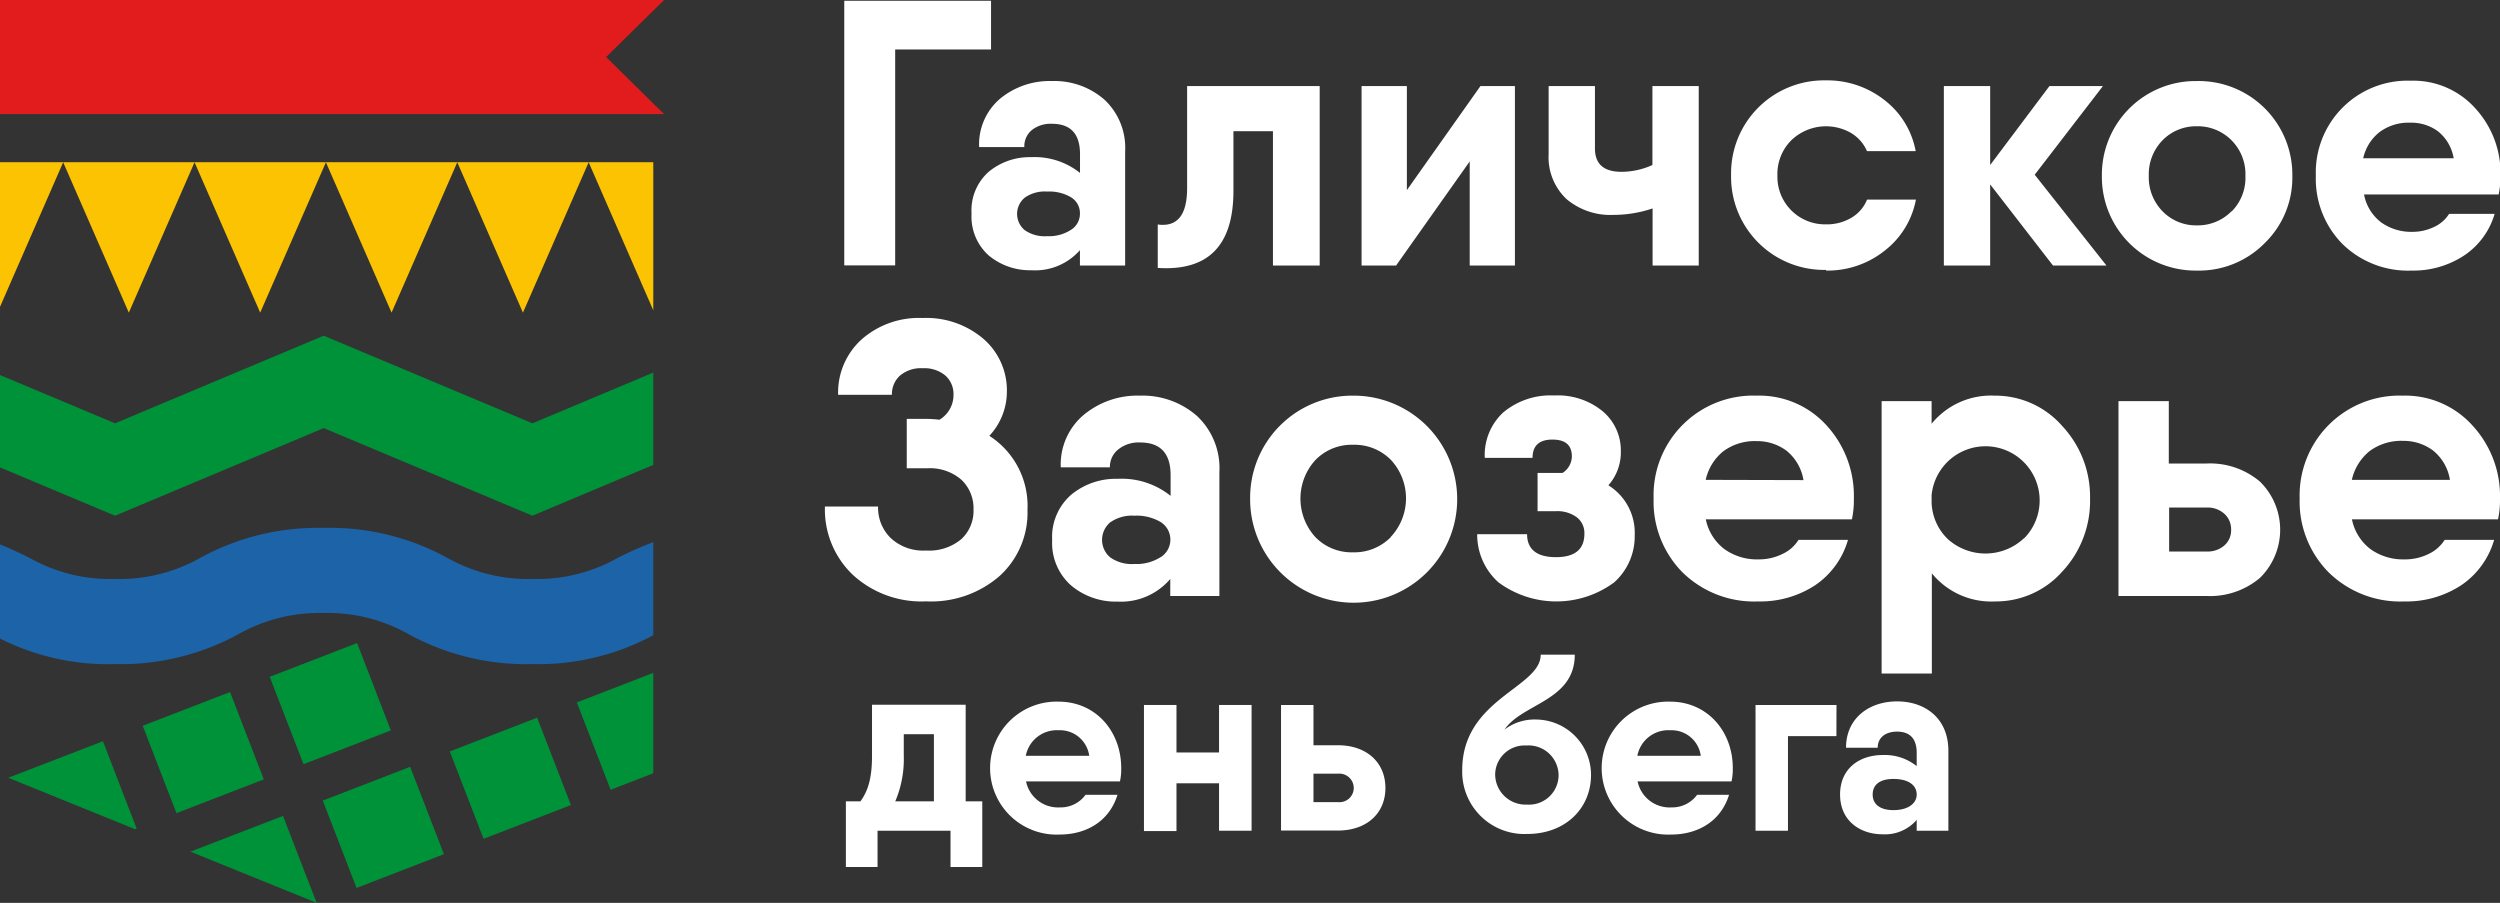
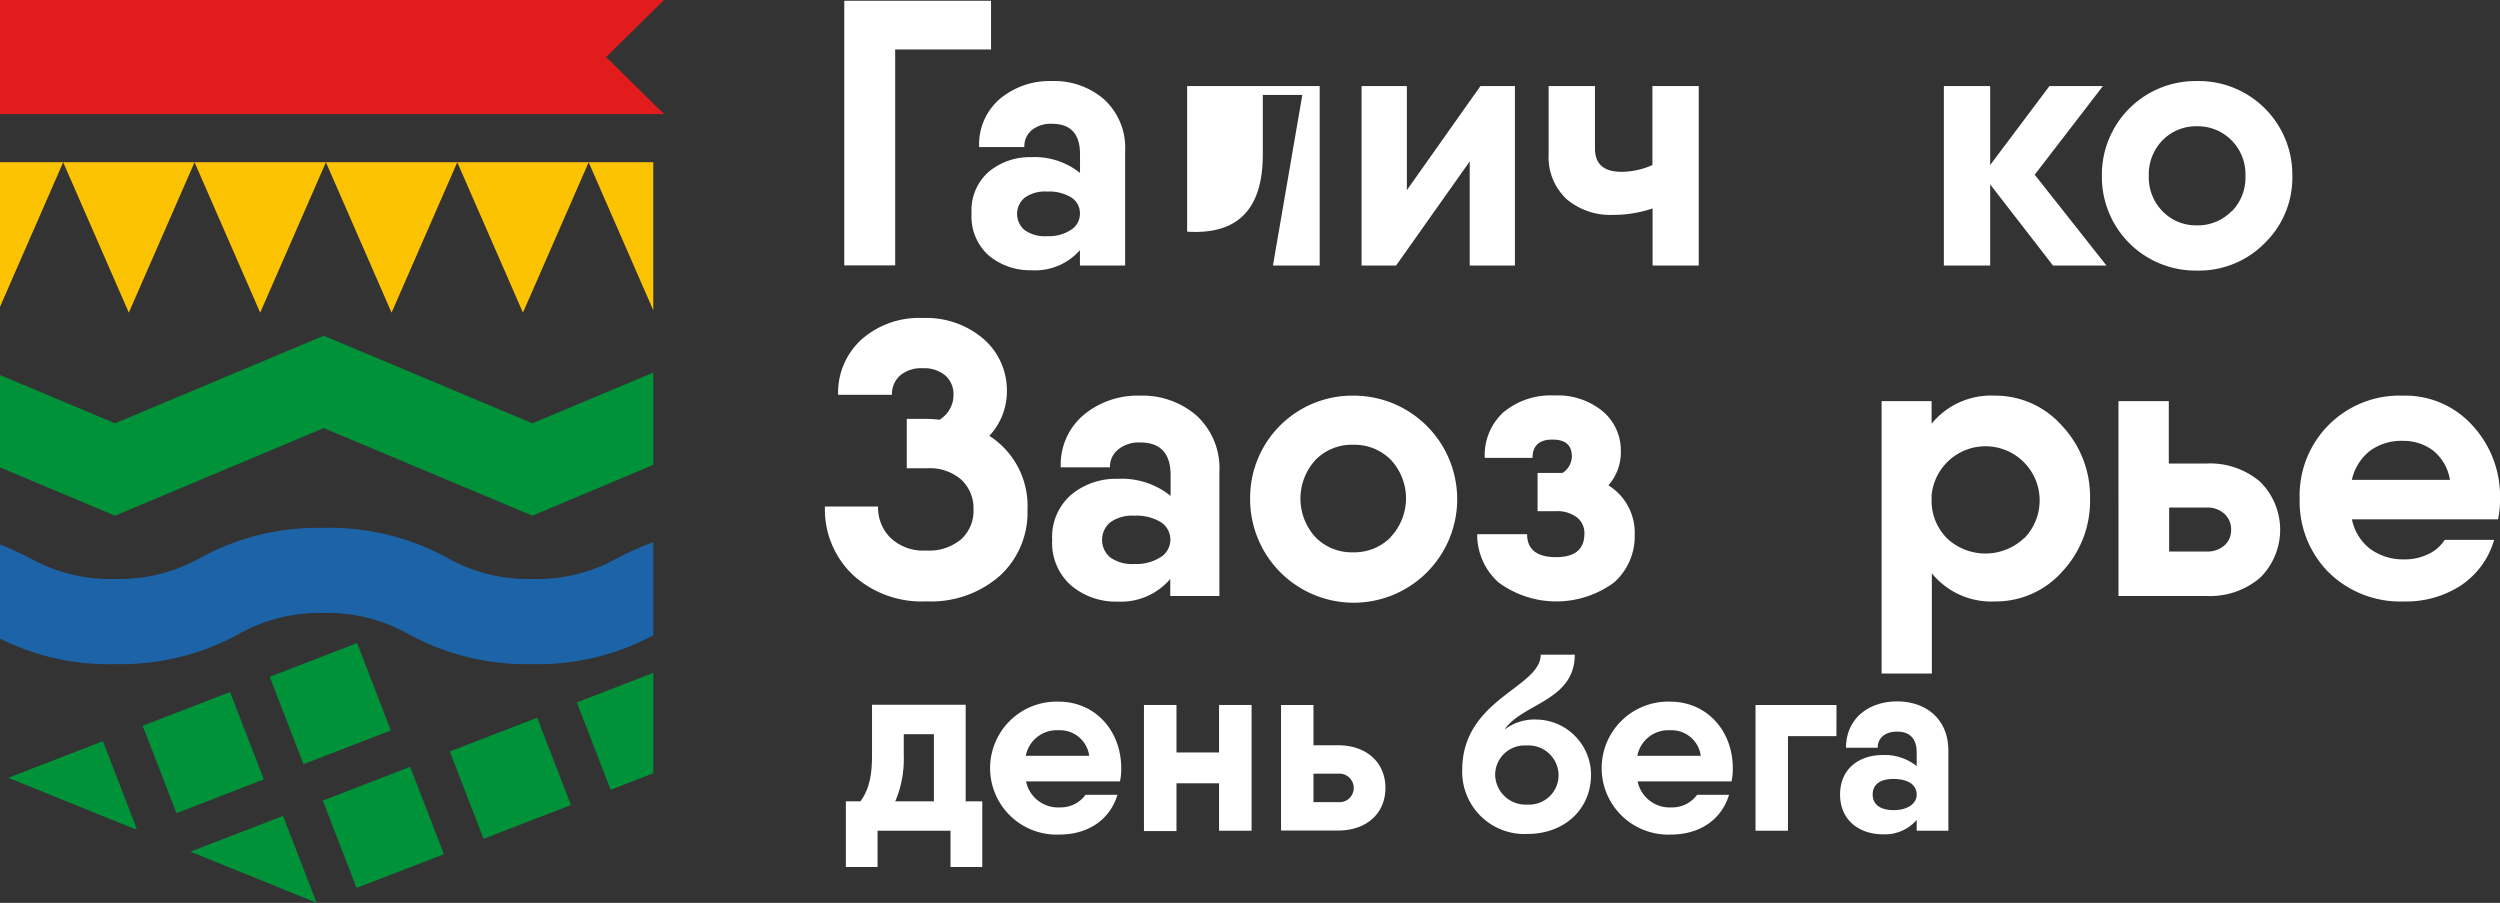
<svg xmlns="http://www.w3.org/2000/svg" viewBox="0 0 293.63 106.04">
  <rect x="0" y="0" width="293.63" height="106.04" fill="#333333" stroke="none" />
  <defs>
    <style>.cls-1{fill:#fff;}.cls-2{fill:none;}.cls-3{fill:#fbc302;}.cls-4{fill:#009239;}.cls-5{fill:#1c63a8;}.cls-6{fill:#e21c1d;}</style>
  </defs>
  <g id="Слой_2" data-name="Слой 2">
    <g id="Слой_1-2" data-name="Слой 1">
      <path class="cls-1" d="M115.37,94.12v7.71h-3.73V97.57h-8.57v4.26H99.35V94.12h1.71c.86-1.19,1.36-2.63,1.36-5.35v-6h11V94.12Zm-5.68,0V86.23h-3.54v2.54a12.65,12.65,0,0,1-1,5.35Z" />
      <path class="cls-1" d="M124.5,94.83a3.61,3.61,0,0,0,3-1.48l3.75,0c-.92,3-3.52,4.67-6.83,4.67a7.81,7.81,0,1,1-.09-15.61c4.35,0,7.36,3.46,7.36,7.81a6.56,6.56,0,0,1-.15,1.56H120.51A3.84,3.84,0,0,0,124.5,94.83Zm3.43-6.06a3.46,3.46,0,0,0-3.58-3,3.71,3.71,0,0,0-3.87,3Z" />
      <path class="cls-1" d="M147,82.8V97.57h-3.82V92h-5v5.61h-3.82V82.8h3.82v5.58h5V82.8Z" />
      <path class="cls-1" d="M162.72,92.55c0,3-2.22,5-5.58,5h-6.68V82.8h3.81v4.73h2.87C160.5,87.53,162.72,89.54,162.72,92.55Zm-3.72,0a1.69,1.69,0,0,0-1.84-1.68h-2.89v3.34h2.89A1.67,1.67,0,0,0,159,92.55Z" />
      <path class="cls-1" d="M171.74,90.45c0-8.39,9.22-9.66,9.22-13.56h4c0,5.43-6.18,5.73-8.25,8.8a5.8,5.8,0,0,1,3.73-1.18A6.51,6.51,0,0,1,186.87,91c0,4-3.07,6.95-7.48,6.95A7.31,7.31,0,0,1,171.74,90.45Zm11.32.59a3.53,3.53,0,0,0-3.78-3.48,3.46,3.46,0,0,0-3.67,3.36,3.57,3.57,0,0,0,3.75,3.58A3.47,3.47,0,0,0,183.06,91Z" />
      <path class="cls-1" d="M196.33,94.83a3.61,3.61,0,0,0,3-1.48l3.75,0c-.92,3-3.52,4.67-6.83,4.67a7.81,7.81,0,1,1-.09-15.61c4.35,0,7.36,3.46,7.36,7.81a6.56,6.56,0,0,1-.15,1.56H192.34A3.84,3.84,0,0,0,196.33,94.83Zm3.43-6.06a3.46,3.46,0,0,0-3.58-3,3.7,3.7,0,0,0-3.87,3Z" />
      <path class="cls-1" d="M215.69,86.46H210V97.57h-3.81V82.8h9.51Z" />
      <path class="cls-1" d="M228.84,88.18v9.39h-3.72V96.3a4.93,4.93,0,0,1-4,1.69c-2.63,0-5-1.57-5-4.67s2.33-4.64,5-4.64a6,6,0,0,1,4,1.3V88.41c0-1.74-.89-2.48-2.3-2.48s-2.28.74-2.28,1.89h-3.72c0-3.49,2.74-5.44,6-5.44S228.84,84.33,228.84,88.18Zm-3.72,5.14c0-1.12-1-1.83-2.72-1.83s-2.45.76-2.45,1.83.77,1.83,2.45,1.83S225.12,94.38,225.12,93.32Z" />
-       <path class="cls-2" d="M136.33,61.32a5.52,5.52,0,0,0-3.09-.75,4.43,4.43,0,0,0-2.84.78,2.69,2.69,0,0,0,0,4.12,4.43,4.43,0,0,0,2.84.77,5.24,5.24,0,0,0,3.07-.8,2.44,2.44,0,0,0,0-4.12Z" />
      <path class="cls-2" d="M125.8,23.2a5,5,0,0,0-2.84-.7,4.07,4.07,0,0,0-2.62.72,2.48,2.48,0,0,0,0,3.79,4.07,4.07,0,0,0,2.62.72,4.76,4.76,0,0,0,2.82-.74,2.21,2.21,0,0,0,1.06-1.87A2.19,2.19,0,0,0,125.8,23.2Z" />
      <path class="cls-2" d="M158.91,52.24A5.93,5.93,0,0,0,154.5,54a6.71,6.71,0,0,0,0,9.06,5.92,5.92,0,0,0,4.41,1.78,6,6,0,0,0,4.44-1.78,6.63,6.63,0,0,0,0-9.06A6,6,0,0,0,158.91,52.24Z" />
      <path class="cls-2" d="M233.19,52.1a6.14,6.14,0,0,0-6.32,6V59a6.14,6.14,0,0,0,6.32,6,6.14,6.14,0,0,0,4.55-1.81,6.87,6.87,0,0,0,0-9.29A6.18,6.18,0,0,0,233.19,52.1Z" />
      <path class="cls-2" d="M286.33,15.44a5.3,5.3,0,0,0-3.25-1,5.73,5.73,0,0,0-3.58,1.09,5.42,5.42,0,0,0-1.94,3.12h10.63A5.13,5.13,0,0,0,286.33,15.44Z" />
      <path class="cls-2" d="M209.82,52.9a5.78,5.78,0,0,0-3.52-1.12A6.21,6.21,0,0,0,202.41,53a5.92,5.92,0,0,0-2.11,3.39h11.54A5.58,5.58,0,0,0,209.82,52.9Z" />
      <path class="cls-2" d="M285.71,52.9a5.81,5.81,0,0,0-3.53-1.12A6.25,6.25,0,0,0,278.29,53a6,6,0,0,0-2.1,3.39h11.53A5.53,5.53,0,0,0,285.71,52.9Z" />
      <path class="cls-2" d="M258,14.83A5.5,5.5,0,0,0,254,16.47a5.72,5.72,0,0,0-1.62,4.18A5.69,5.69,0,0,0,254,24.82,5.47,5.47,0,0,0,258,26.47a5.55,5.55,0,0,0,4.09-1.65,5.63,5.63,0,0,0,1.64-4.17,5.65,5.65,0,0,0-1.64-4.18A5.58,5.58,0,0,0,258,14.83Z" />
      <path class="cls-2" d="M259.21,59.61h-4.48v5.17h4.48a3,3,0,0,0,2-.71,2.36,2.36,0,0,0,.8-1.85,2.44,2.44,0,0,0-.8-1.88A2.92,2.92,0,0,0,259.21,59.61Z" />
      <path class="cls-1" d="M116.2,51.19A7.61,7.61,0,0,0,118.26,46a8,8,0,0,0-2.75-6.2,10.34,10.34,0,0,0-7.14-2.45,10.19,10.19,0,0,0-7.18,2.52,8.42,8.42,0,0,0-2.75,6.5h6.32a2.91,2.91,0,0,1,.94-2.25,3.81,3.81,0,0,1,2.67-.87,3.86,3.86,0,0,1,2.68.87,2.91,2.91,0,0,1,.94,2.25,3.38,3.38,0,0,1-1.65,2.93,13,13,0,0,0-1.42-.1H106.5V55h2.42a5.63,5.63,0,0,1,4,1.35,4.6,4.6,0,0,1,1.42,3.5,4.5,4.5,0,0,1-1.44,3.48,5.9,5.9,0,0,1-4.15,1.33,5.58,5.58,0,0,1-4.16-1.49,5,5,0,0,1-1.46-3.68H96.89a10.6,10.6,0,0,0,3.25,8,11.9,11.9,0,0,0,8.64,3.14,12.24,12.24,0,0,0,8.65-3,10.06,10.06,0,0,0,3.25-7.76A9.77,9.77,0,0,0,116.2,51.19Z" />
      <path class="cls-1" d="M140.56,48.83a9.69,9.69,0,0,0-6.68-2.36,9.88,9.88,0,0,0-6.61,2.27,7.62,7.62,0,0,0-2.68,6.15h5.77a2.62,2.62,0,0,1,1-2.12,3.83,3.83,0,0,1,2.56-.8q3.57,0,3.57,3.84v2.43a9.15,9.15,0,0,0-6.22-2,8.19,8.19,0,0,0-5.47,1.88,6.57,6.57,0,0,0-2.22,5.31,6.65,6.65,0,0,0,2.22,5.33,8.15,8.15,0,0,0,5.47,1.9A7.6,7.6,0,0,0,137.45,68v2h5.77V55.44A8.39,8.39,0,0,0,140.56,48.83Zm-4.25,16.61a5.24,5.24,0,0,1-3.07.8,4.43,4.43,0,0,1-2.84-.77,2.69,2.69,0,0,1,0-4.12,4.43,4.43,0,0,1,2.84-.78,5.52,5.52,0,0,1,3.09.75,2.44,2.44,0,0,1,0,4.12Z" />
      <path class="cls-1" d="M158.91,46.47a12,12,0,0,0-12.08,12.09,12.16,12.16,0,1,0,12.08-12.09Zm4.44,16.62a6,6,0,0,1-4.44,1.78,5.92,5.92,0,0,1-4.41-1.78,6.71,6.71,0,0,1,0-9.06,5.93,5.93,0,0,1,4.41-1.79A6,6,0,0,1,163.35,54a6.63,6.63,0,0,1,0,9.06Z" />
      <path class="cls-1" d="M188.91,57A5.84,5.84,0,0,0,190.37,53a6,6,0,0,0-2.1-4.67,8.3,8.3,0,0,0-5.72-1.88,8.65,8.65,0,0,0-6,2,6.81,6.81,0,0,0-2.16,5.33H180c0-1.43.78-2.15,2.33-2.15s2.29.66,2.29,2a2.36,2.36,0,0,1-1.1,1.92l-.27,0-.28,0h-2.38v4.49h2.16a3.83,3.83,0,0,1,2.44.71,2.33,2.33,0,0,1,.9,1.94c0,1.83-1.12,2.75-3.34,2.75s-3.39-.9-3.39-2.7h-5.86A7.51,7.51,0,0,0,176,68.4a11.43,11.43,0,0,0,13.59,0A7.25,7.25,0,0,0,192,62.86,6.57,6.57,0,0,0,188.91,57Z" />
-       <path class="cls-1" d="M206.34,46.47a11.7,11.7,0,0,0-12.12,12.09,11.81,11.81,0,0,0,3.38,8.65,12,12,0,0,0,8.88,3.43,11.78,11.78,0,0,0,6.71-1.9,9.66,9.66,0,0,0,3.86-5.33l-5.81,0a4.39,4.39,0,0,1-1.88,1.65,6.2,6.2,0,0,1-2.83.64,6.53,6.53,0,0,1-4-1.21A5.84,5.84,0,0,1,200.35,61h17.16a10.84,10.84,0,0,0,.23-2.42,12.26,12.26,0,0,0-3.2-8.61A10.66,10.66,0,0,0,206.34,46.47Zm-6,9.89A5.92,5.92,0,0,1,202.41,53a6.21,6.21,0,0,1,3.89-1.19,5.78,5.78,0,0,1,3.52,1.12,5.58,5.58,0,0,1,2,3.46Z" />
      <path class="cls-1" d="M234.29,46.47a9,9,0,0,0-7.42,3.3V47.11H221v32h5.9V67.34a9,9,0,0,0,7.42,3.3,10.42,10.42,0,0,0,7.89-3.5,12.12,12.12,0,0,0,3.27-8.58A12.13,12.13,0,0,0,242.18,50,10.42,10.42,0,0,0,234.29,46.47Zm3.45,16.73a6.61,6.61,0,0,1-8.94.14A6.22,6.22,0,0,1,226.87,59v-.83a6.36,6.36,0,1,1,10.87,5.06Z" />
      <path class="cls-1" d="M265.44,56.57a9.06,9.06,0,0,0-6.27-2.13h-4.44V47.11h-5.91V70h10.35a9.06,9.06,0,0,0,6.27-2.13,7.92,7.92,0,0,0,0-11.3Zm-4.19,7.5a3,3,0,0,1-2,.71h-4.48V59.61h4.48a2.92,2.92,0,0,1,2,.73,2.44,2.44,0,0,1,.8,1.88A2.36,2.36,0,0,1,261.25,64.07Z" />
      <path class="cls-1" d="M282.23,46.47A11.72,11.72,0,0,0,270.1,58.56a11.82,11.82,0,0,0,3.39,8.65,12,12,0,0,0,8.88,3.43,11.73,11.73,0,0,0,6.7-1.9,9.63,9.63,0,0,0,3.87-5.33l-5.81,0a4.45,4.45,0,0,1-1.88,1.65,6.21,6.21,0,0,1-2.84.64,6.57,6.57,0,0,1-4-1.21A5.83,5.83,0,0,1,276.24,61H293.4a10.84,10.84,0,0,0,.23-2.42A12.22,12.22,0,0,0,290.42,50,10.62,10.62,0,0,0,282.23,46.47Zm-6,9.89a6,6,0,0,1,2.1-3.39,6.25,6.25,0,0,1,3.89-1.19,5.81,5.81,0,0,1,3.53,1.12,5.53,5.53,0,0,1,2,3.46Z" />
      <polygon class="cls-1" points="105.14 5.81 116.4 5.81 116.4 0.09 99.16 0.09 99.16 31.17 105.14 31.17 105.14 5.81" />
      <path class="cls-1" d="M126.84,29.38v1.81h5.31V17.78a7.73,7.73,0,0,0-2.45-6.09,8.91,8.91,0,0,0-6.15-2.17,9.14,9.14,0,0,0-6.1,2.08A7.06,7.06,0,0,0,115,17.27h5.31a2.45,2.45,0,0,1,.89-2,3.56,3.56,0,0,1,2.36-.73q3.28,0,3.29,3.54v2.23a8.53,8.53,0,0,0-5.74-1.85,7.53,7.53,0,0,0-5,1.73,6.05,6.05,0,0,0-2,4.89,6.13,6.13,0,0,0,2,4.91,7.54,7.54,0,0,0,5,1.75A7,7,0,0,0,126.84,29.38ZM125.78,27a4.76,4.76,0,0,1-2.82.74,4.07,4.07,0,0,1-2.62-.72,2.48,2.48,0,0,1,0-3.79A4.07,4.07,0,0,1,123,22.5a5,5,0,0,1,2.84.7,2.19,2.19,0,0,1,1,1.92A2.21,2.21,0,0,1,125.78,27Z" />
-       <path class="cls-1" d="M149.51,31.19H155V10.11H139.43v12q0,4.73-3.45,4.26v5.1q8.9.58,8.89-9.06v-7h4.64Z" />
+       <path class="cls-1" d="M149.51,31.19H155V10.11H139.43v12v5.1q8.9.58,8.89-9.06v-7h4.64Z" />
      <polygon class="cls-1" points="177.93 31.19 177.93 10.11 173.88 10.11 165.24 22.33 165.24 10.11 159.92 10.11 159.92 31.19 163.97 31.19 172.62 18.96 172.62 31.19 177.93 31.19" />
      <path class="cls-1" d="M199.52,31.19V10.11h-5.44v9.27a8.83,8.83,0,0,1-3.63.8c-2.08,0-3.12-.91-3.12-2.74V10.11h-5.44v8A6.75,6.75,0,0,0,184,23.39a8,8,0,0,0,5.5,1.85,14.36,14.36,0,0,0,4.6-.76v6.71Z" />
-       <path class="cls-1" d="M214.49,31.78a10.75,10.75,0,0,0,6.87-2.34,9.89,9.89,0,0,0,3.67-6h-5.74a4.36,4.36,0,0,1-1.83,2.13,5.63,5.63,0,0,1-3,.78,5.59,5.59,0,0,1-5.7-5.73,5.6,5.6,0,0,1,1.65-4.16,5.88,5.88,0,0,1,7-.84,4.6,4.6,0,0,1,1.87,2.13H225a9.81,9.81,0,0,0-3.67-6,10.84,10.84,0,0,0-6.87-2.31,10.92,10.92,0,0,0-11.14,11.13,10.93,10.93,0,0,0,11.14,11.13Z" />
      <polygon class="cls-1" points="246.99 10.11 240.71 10.11 233.75 19.38 233.75 10.11 228.31 10.11 228.31 31.19 233.75 31.19 233.75 21.66 241.13 31.19 247.41 31.19 238.98 20.52 246.99 10.11" />
      <path class="cls-1" d="M258,9.52a11,11,0,0,0-11.13,11.13A11,11,0,0,0,258,31.78,10.84,10.84,0,0,0,266,28.55a10.71,10.71,0,0,0,3.24-7.9A11,11,0,0,0,258,9.52Zm4.09,15.3A5.55,5.55,0,0,1,258,26.47,5.47,5.47,0,0,1,254,24.82a5.69,5.69,0,0,1-1.62-4.17A5.72,5.72,0,0,1,254,16.47,5.5,5.5,0,0,1,258,14.83a5.58,5.58,0,0,1,4.09,1.64,5.65,5.65,0,0,1,1.64,4.18A5.63,5.63,0,0,1,262.13,24.82Z" />
-       <path class="cls-1" d="M283.25,31.78A10.84,10.84,0,0,0,289.43,30,8.85,8.85,0,0,0,293,25.12l-5.35,0a4.07,4.07,0,0,1-1.73,1.52,5.82,5.82,0,0,1-2.61.59,6.06,6.06,0,0,1-3.65-1.12,5.36,5.36,0,0,1-2-3.27h15.81a9.8,9.8,0,0,0,.22-2.23,11.27,11.27,0,0,0-3-7.93,9.77,9.77,0,0,0-7.54-3.2A10.78,10.78,0,0,0,272,20.65a10.89,10.89,0,0,0,3.12,8A11,11,0,0,0,283.25,31.78ZM279.5,15.5a5.73,5.73,0,0,1,3.58-1.09,5.3,5.3,0,0,1,3.25,1,5.13,5.13,0,0,1,1.86,3.18H277.56A5.42,5.42,0,0,1,279.5,15.5Z" />
      <polygon class="cls-3" points="69.14 19.05 69.13 19.05 53.71 19.05 53.7 19.05 38.28 19.05 38.27 19.05 22.85 19.05 22.84 19.05 7.42 19.05 7.41 19.05 0 19.05 0 36.04 7.42 19.06 15.13 36.72 22.85 19.06 30.56 36.72 38.28 19.06 45.99 36.72 53.71 19.06 61.42 36.72 69.14 19.06 76.73 36.45 76.73 19.05 69.14 19.05" />
      <polygon class="cls-4" points="62.53 49.72 38.02 39.43 13.51 49.72 0 44.05 0 54.9 13.51 60.57 38.02 50.28 62.53 60.57 76.73 54.6 76.73 43.76 62.53 49.72" />
      <path class="cls-5" d="M72.58,65.51a19.25,19.25,0,0,1-10,2.49,19.29,19.29,0,0,1-10.06-2.49A28.78,28.78,0,0,0,38,62a28.8,28.8,0,0,0-14.46,3.51,19.25,19.25,0,0,1-10,2.49A19.29,19.29,0,0,1,3.45,65.51C2.38,65,1.26,64.44,0,63.94V75a28.24,28.24,0,0,0,13.51,3A28.78,28.78,0,0,0,28,74.49,19.29,19.29,0,0,1,38,72a19.25,19.25,0,0,1,10,2.49A28.8,28.8,0,0,0,62.53,78a28.52,28.52,0,0,0,14.2-3.39V63.67A43.11,43.11,0,0,0,72.58,65.51Z" />
      <path class="cls-6" d="M78,0H0V13.4H78l-1.27-1.24L71.19,6.7l5.54-5.46Z" />
      <polygon class="cls-4" points="16.05 97.32 12.09 87.06 0.97 91.35 15.86 97.39 16.05 97.32" />
      <rect class="cls-4" x="18.37" y="82.9" width="11" height="11" transform="translate(-30.26 14.54) rotate(-21.13)" />
      <rect class="cls-4" x="33.29" y="77.14" width="11" height="11" transform="translate(-27.18 19.54) rotate(-21.13)" />
      <polygon class="cls-4" points="33.24 95.83 22.37 100.03 37.19 106.04 33.24 95.83" />
      <rect class="cls-4" x="54.44" y="85.91" width="11" height="11" transform="translate(-28.92 27.75) rotate(-21.13)" />
      <rect class="cls-4" x="39.52" y="91.68" width="11" height="11" transform="translate(-32 22.76) rotate(-21.13)" />
      <polygon class="cls-4" points="67.75 82.5 71.72 92.76 76.73 90.82 76.73 79.03 67.75 82.5" />
    </g>
  </g>
</svg>